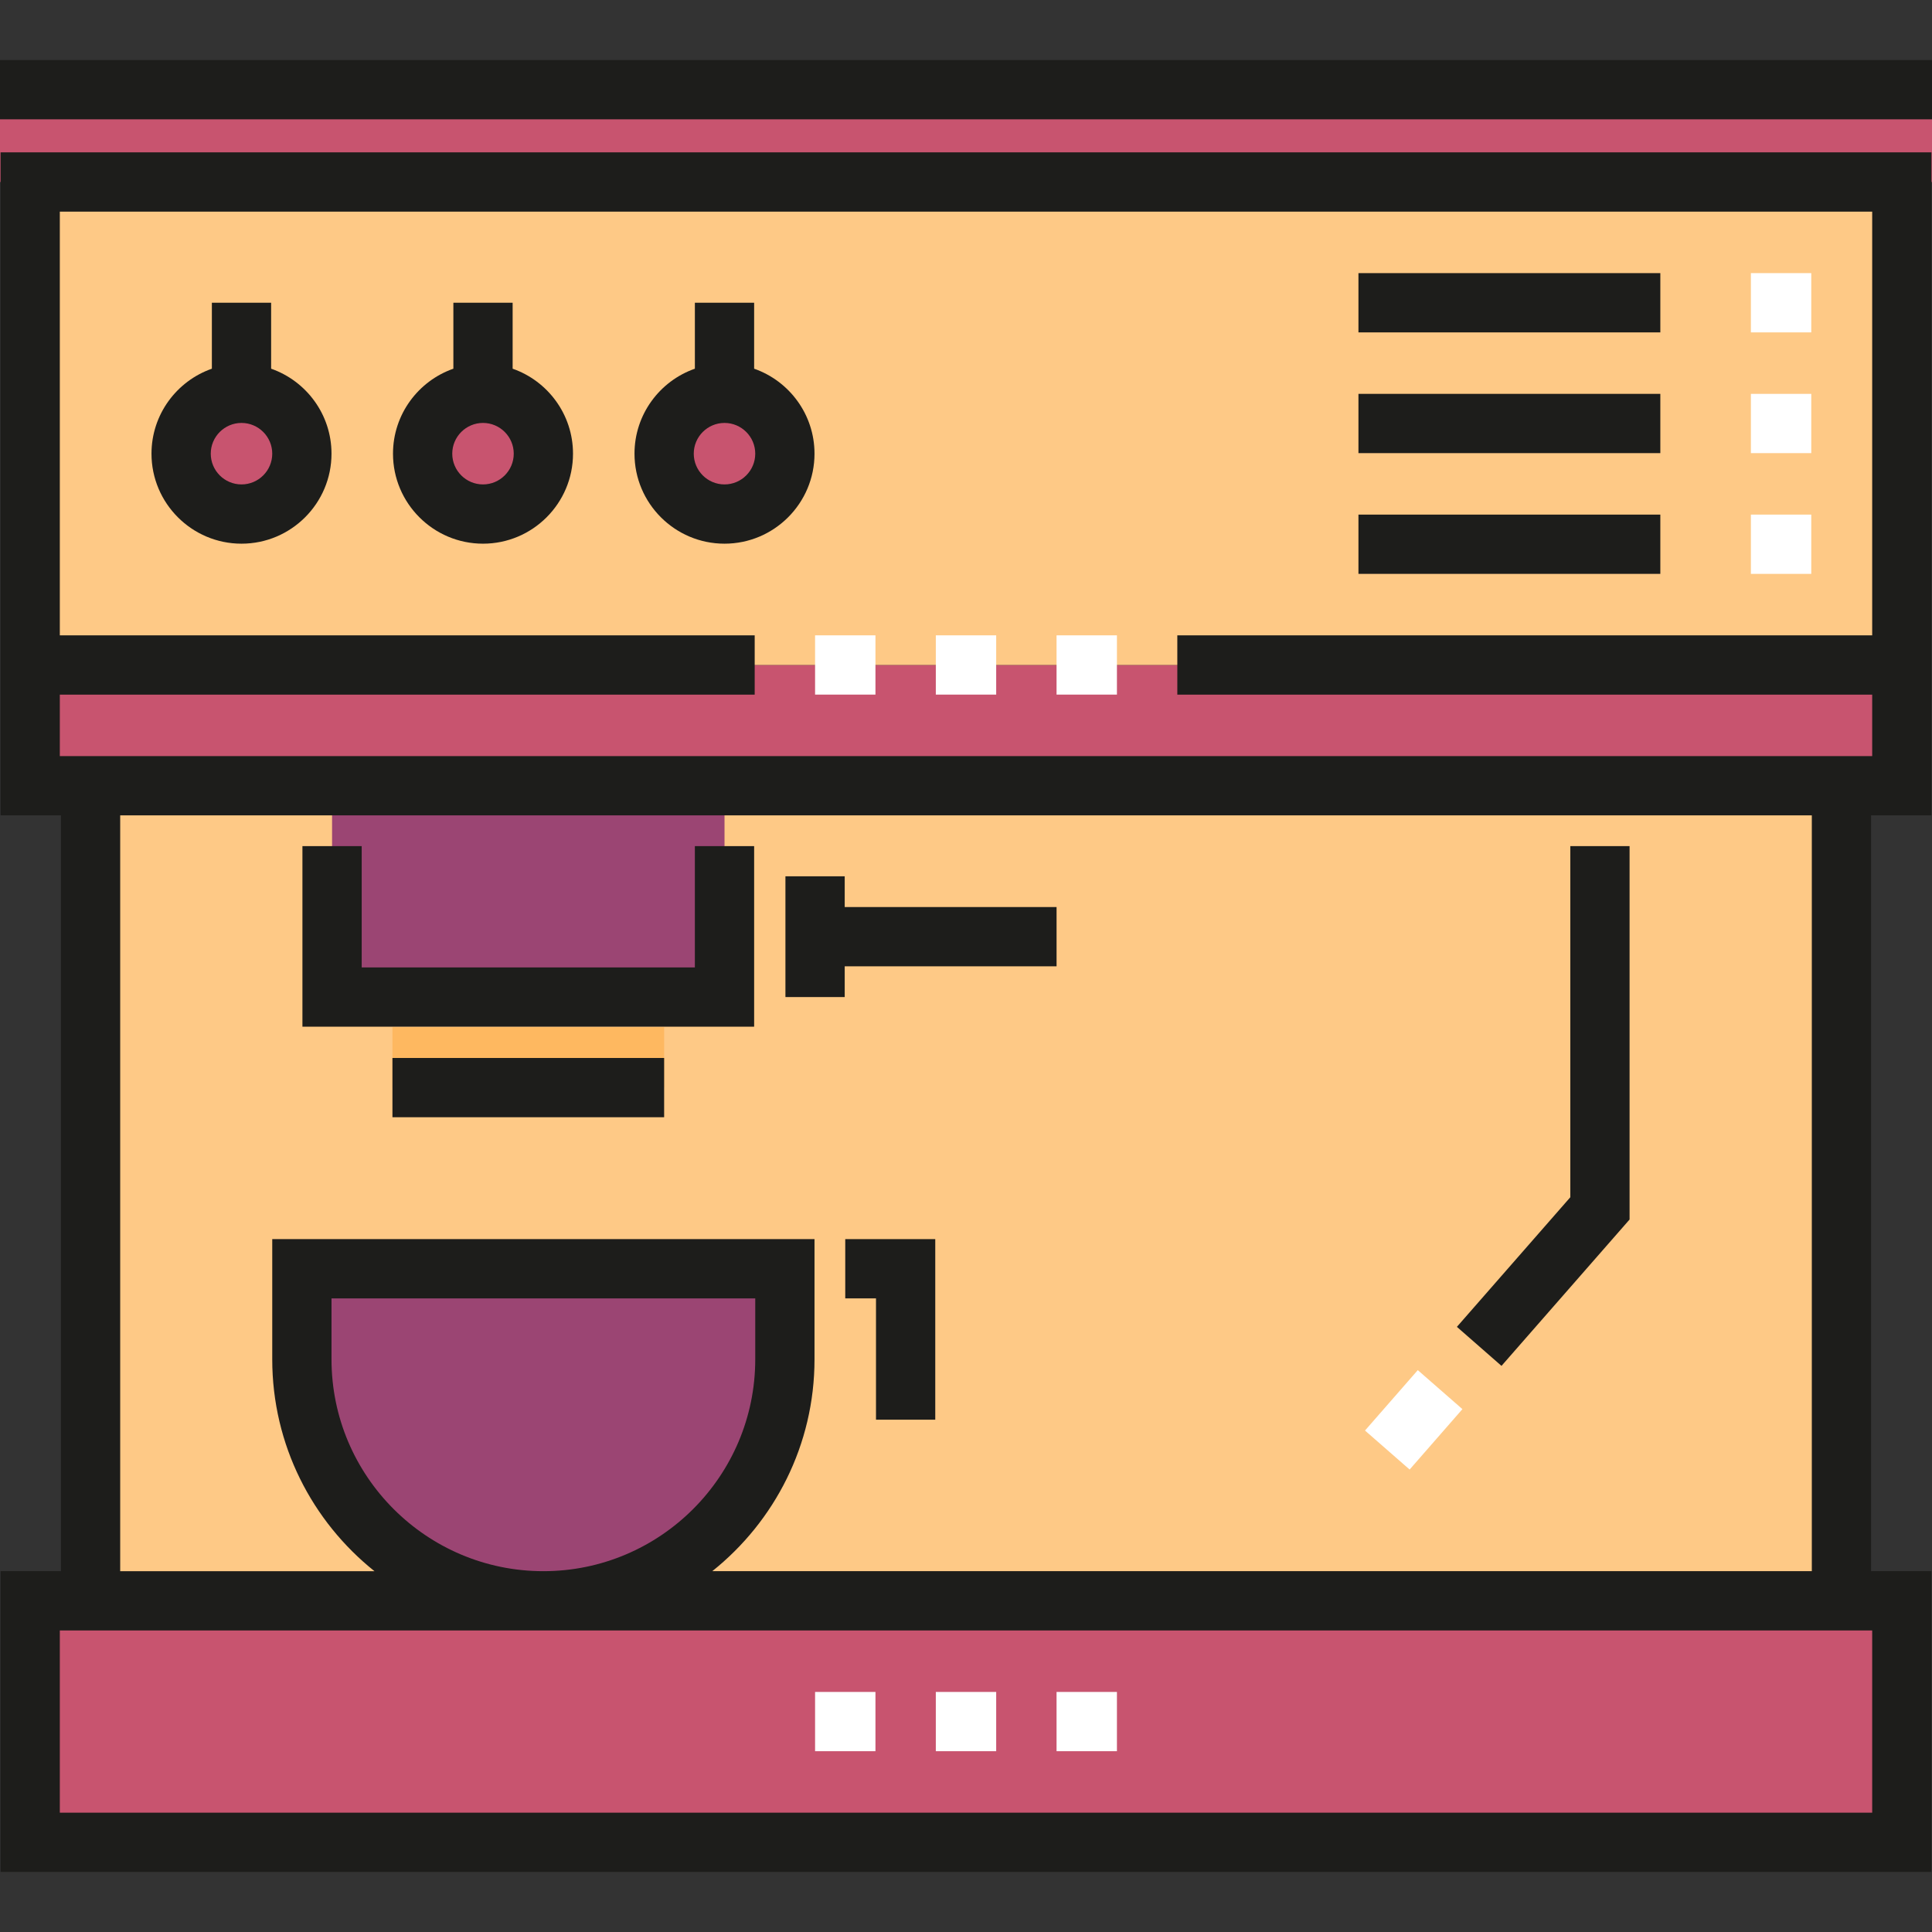
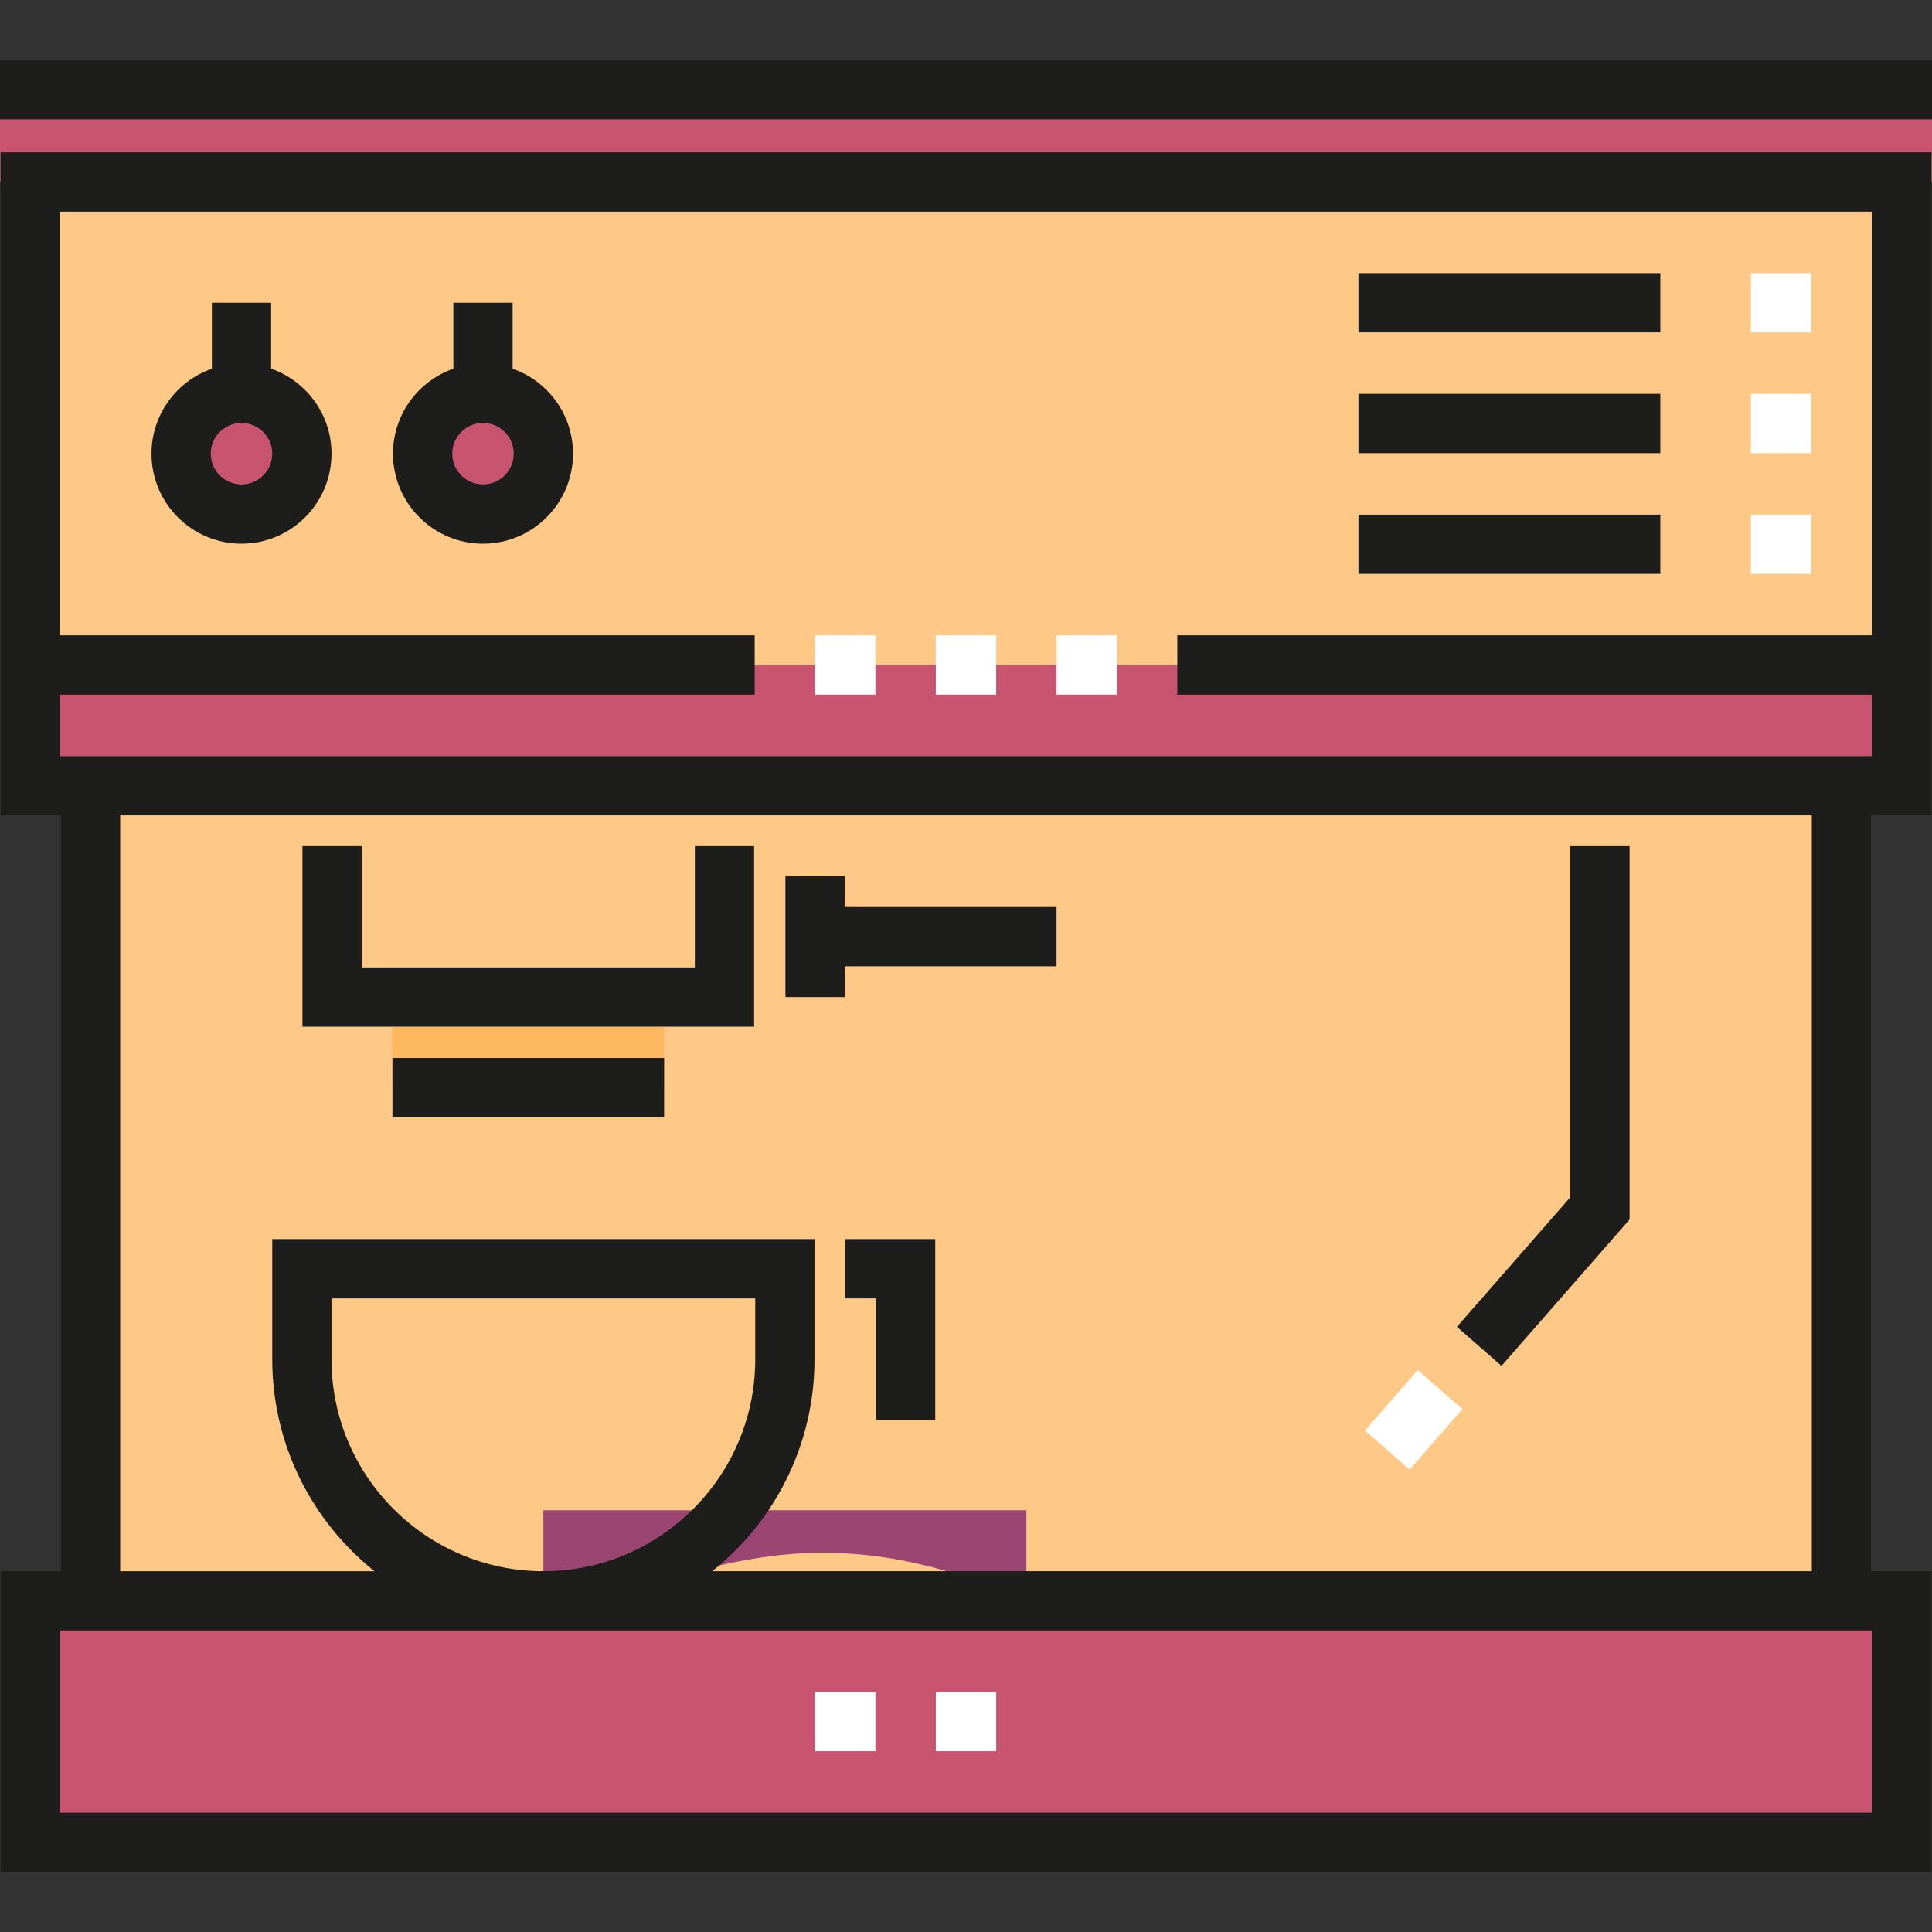
<svg xmlns="http://www.w3.org/2000/svg" version="1.1" id="Layer_1" viewBox="0 0 511.997 511.997" xml:space="preserve">
  <rect x="0" y="0" width="511.997" height="511.997" fill="#333333" stroke="none" />
  <rect y="24.228" style="fill:#C8546F;" width="511.997" height="24" />
  <rect x="24" y="208.232" style="fill:#FEC986;" width="464.001" height="216.002" />
  <rect x="104.001" y="272.227" style="fill:#FEB860;" width="72.001" height="16" />
  <g>
-     <rect x="88.003" y="208.232" style="fill:#9B4573;" width="104.001" height="55.995" />
-     <path style="fill:#9B4573;" d="M144,424.229L144,424.229c-35.347,0-64.001-28.653-64.001-64v-24h128v24   C207.999,395.576,179.345,424.229,144,424.229z" />
+     <path style="fill:#9B4573;" d="M144,424.229L144,424.229v-24h128v24   C207.999,395.576,179.345,424.229,144,424.229z" />
  </g>
  <g>
    <rect x="8" y="424.234" style="fill:#C8546F;" width="495.998" height="64.005" />
    <rect x="8" y="176.225" style="fill:#C8546F;" width="495.998" height="32" />
  </g>
  <rect x="8" y="48.226" style="fill:#FEC986;" width="495.998" height="127.999" />
  <g>
-     <circle style="fill:#C8546F;" cx="192.004" cy="120.23" r="16" />
    <circle style="fill:#C8546F;" cx="127.999" cy="120.23" r="16" />
    <circle style="fill:#C8546F;" cx="63.994" cy="120.23" r="16" />
  </g>
  <g>
    <polygon style="fill:#1D1D1B;" points="199.853,272.081 80.147,272.081 80.147,224.229 95.852,224.229 95.852,256.376    184.147,256.376 184.147,224.229 199.853,224.229  " />
    <polygon style="fill:#1D1D1B;" points="279.999,240.376 223.853,240.376 223.853,232.229 208.147,232.229 208.147,264.229    223.853,264.229 223.853,256.082 279.999,256.082  " />
    <rect x="104.001" y="280.373" style="fill:#1D1D1B;" width="72.001" height="15.705" />
    <polygon style="fill:#1D1D1B;" points="247.853,376.229 232.147,376.229 232.147,344.082 223.999,344.082 223.999,328.377    247.853,328.377  " />
  </g>
  <g>
    <rect x="216.002" y="448.379" style="fill:#FFFFFF;" width="16" height="15.705" />
    <rect x="247.999" y="448.379" style="fill:#FFFFFF;" width="16" height="15.705" />
-     <rect x="279.996" y="448.379" style="fill:#FFFFFF;" width="16.001" height="15.705" />
    <rect x="216.002" y="168.372" style="fill:#FFFFFF;" width="16" height="15.705" />
    <rect x="247.999" y="168.372" style="fill:#FFFFFF;" width="16" height="15.705" />
    <rect x="279.996" y="168.372" style="fill:#FFFFFF;" width="16.001" height="15.705" />
    <rect x="464.001" y="72.381" style="fill:#FFFFFF;" width="16" height="15.705" />
    <rect x="464.001" y="104.378" style="fill:#FFFFFF;" width="16" height="15.705" />
    <rect x="464.001" y="136.375" style="fill:#FFFFFF;" width="16" height="15.705" />
  </g>
  <g>
    <rect x="360" y="104.378" style="fill:#1D1D1B;" width="80.003" height="15.705" />
    <rect x="360" y="72.381" style="fill:#1D1D1B;" width="80.003" height="15.705" />
    <rect x="360" y="136.375" style="fill:#1D1D1B;" width="80.003" height="15.705" />
    <path style="fill:#1D1D1B;" d="M511.852,216.082V40.376H0.148v175.705h16v200.294h-16v79.706h511.706v-79.706h-16V216.082H511.852z    M496.147,432.082v48.295H15.853v-48.295H496.147z M87.852,360.23v-16.147h112.295v16.147c0,30.96-25.187,56.147-56.147,56.147   S87.852,391.189,87.852,360.23z M215.852,360.23v-31.853H72.147v31.853c0,22.706,10.598,42.97,27.093,56.147H31.853V216.082   h448.295v200.294H188.759C205.255,403.2,215.852,382.934,215.852,360.23z M15.853,200.377v-16.295H200v-15.705H15.853V56.081   h480.295v112.295H312v15.705h184.147v16.295H15.853z" />
    <path style="fill:#1D1D1B;" d="M71.852,97.71V80.229H56.147V97.71c-9.305,3.254-16,12.116-16,22.518   c0,13.153,10.701,23.852,23.852,23.852s23.852-10.701,23.852-23.852C87.852,109.827,81.157,100.965,71.852,97.71z M64,128.376   c-4.493,0-8.147-3.654-8.147-8.147s3.654-8.147,8.147-8.147s8.147,3.654,8.147,8.147S68.492,128.376,64,128.376z" />
    <path style="fill:#1D1D1B;" d="M135.853,97.71V80.229h-15.705V97.71c-9.306,3.254-16.001,12.116-16.001,22.518   c0,13.153,10.701,23.852,23.853,23.852s23.852-10.701,23.852-23.852C151.853,109.827,145.158,100.965,135.853,97.71z M128,128.376   c-4.493,0-8.148-3.654-8.148-8.147s3.655-8.147,8.148-8.147c4.493,0,8.147,3.654,8.147,8.147S132.493,128.376,128,128.376z" />
-     <path style="fill:#1D1D1B;" d="M199.853,97.71V80.229h-15.705V97.71c-9.305,3.254-16,12.116-16,22.518   c0,13.153,10.701,23.852,23.852,23.852c13.152,0,23.852-10.701,23.852-23.852C215.852,109.827,209.158,100.965,199.853,97.71z    M192,128.376c-4.493,0-8.147-3.654-8.147-8.147s3.654-8.147,8.147-8.147c4.493,0,8.147,3.654,8.147,8.147   S196.493,128.376,192,128.376z" />
  </g>
  <rect x="367.131" y="365.611" transform="matrix(-0.753 -0.658 0.658 -0.753 409.441 906.318)" style="fill:#FFFFFF;" width="15.706" height="21.26" />
  <g>
    <polygon style="fill:#1D1D1B;" points="397.909,361.971 386.09,351.629 416.147,317.278 416.147,224.229 431.852,224.229    431.852,323.18  " />
    <rect y="15.915" style="fill:#1D1D1B;" width="511.997" height="15.705" />
  </g>
</svg>